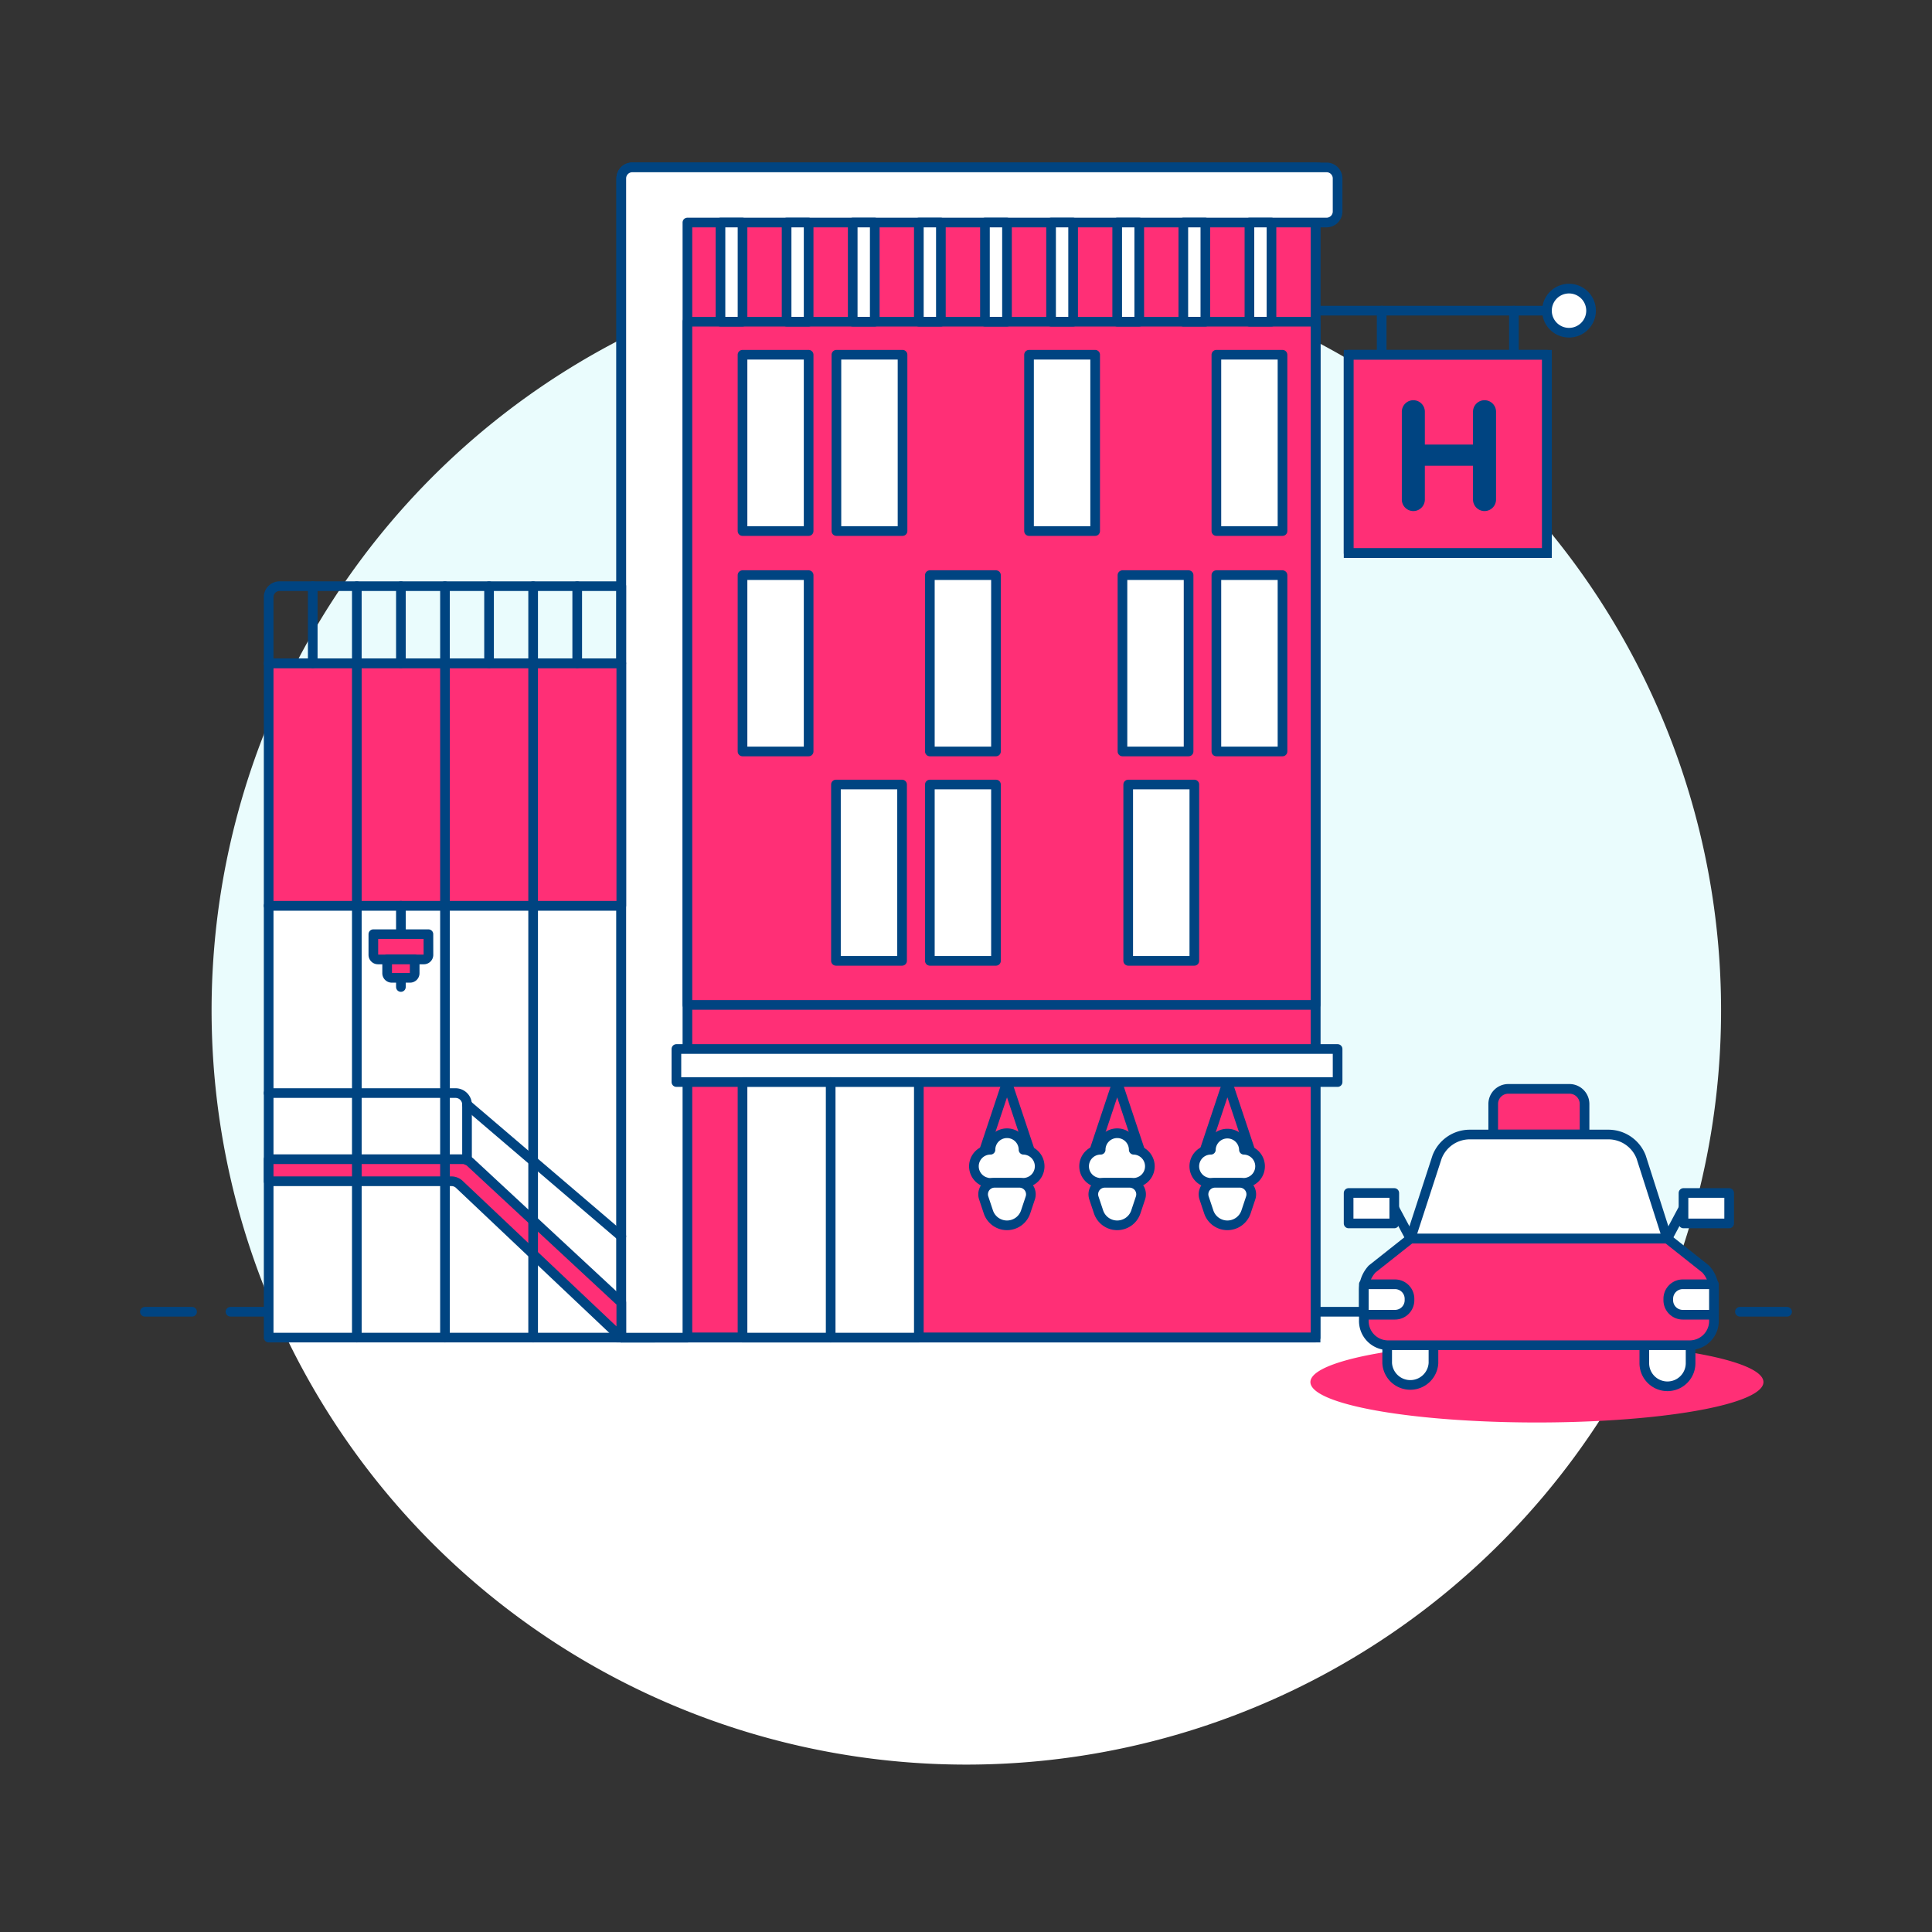
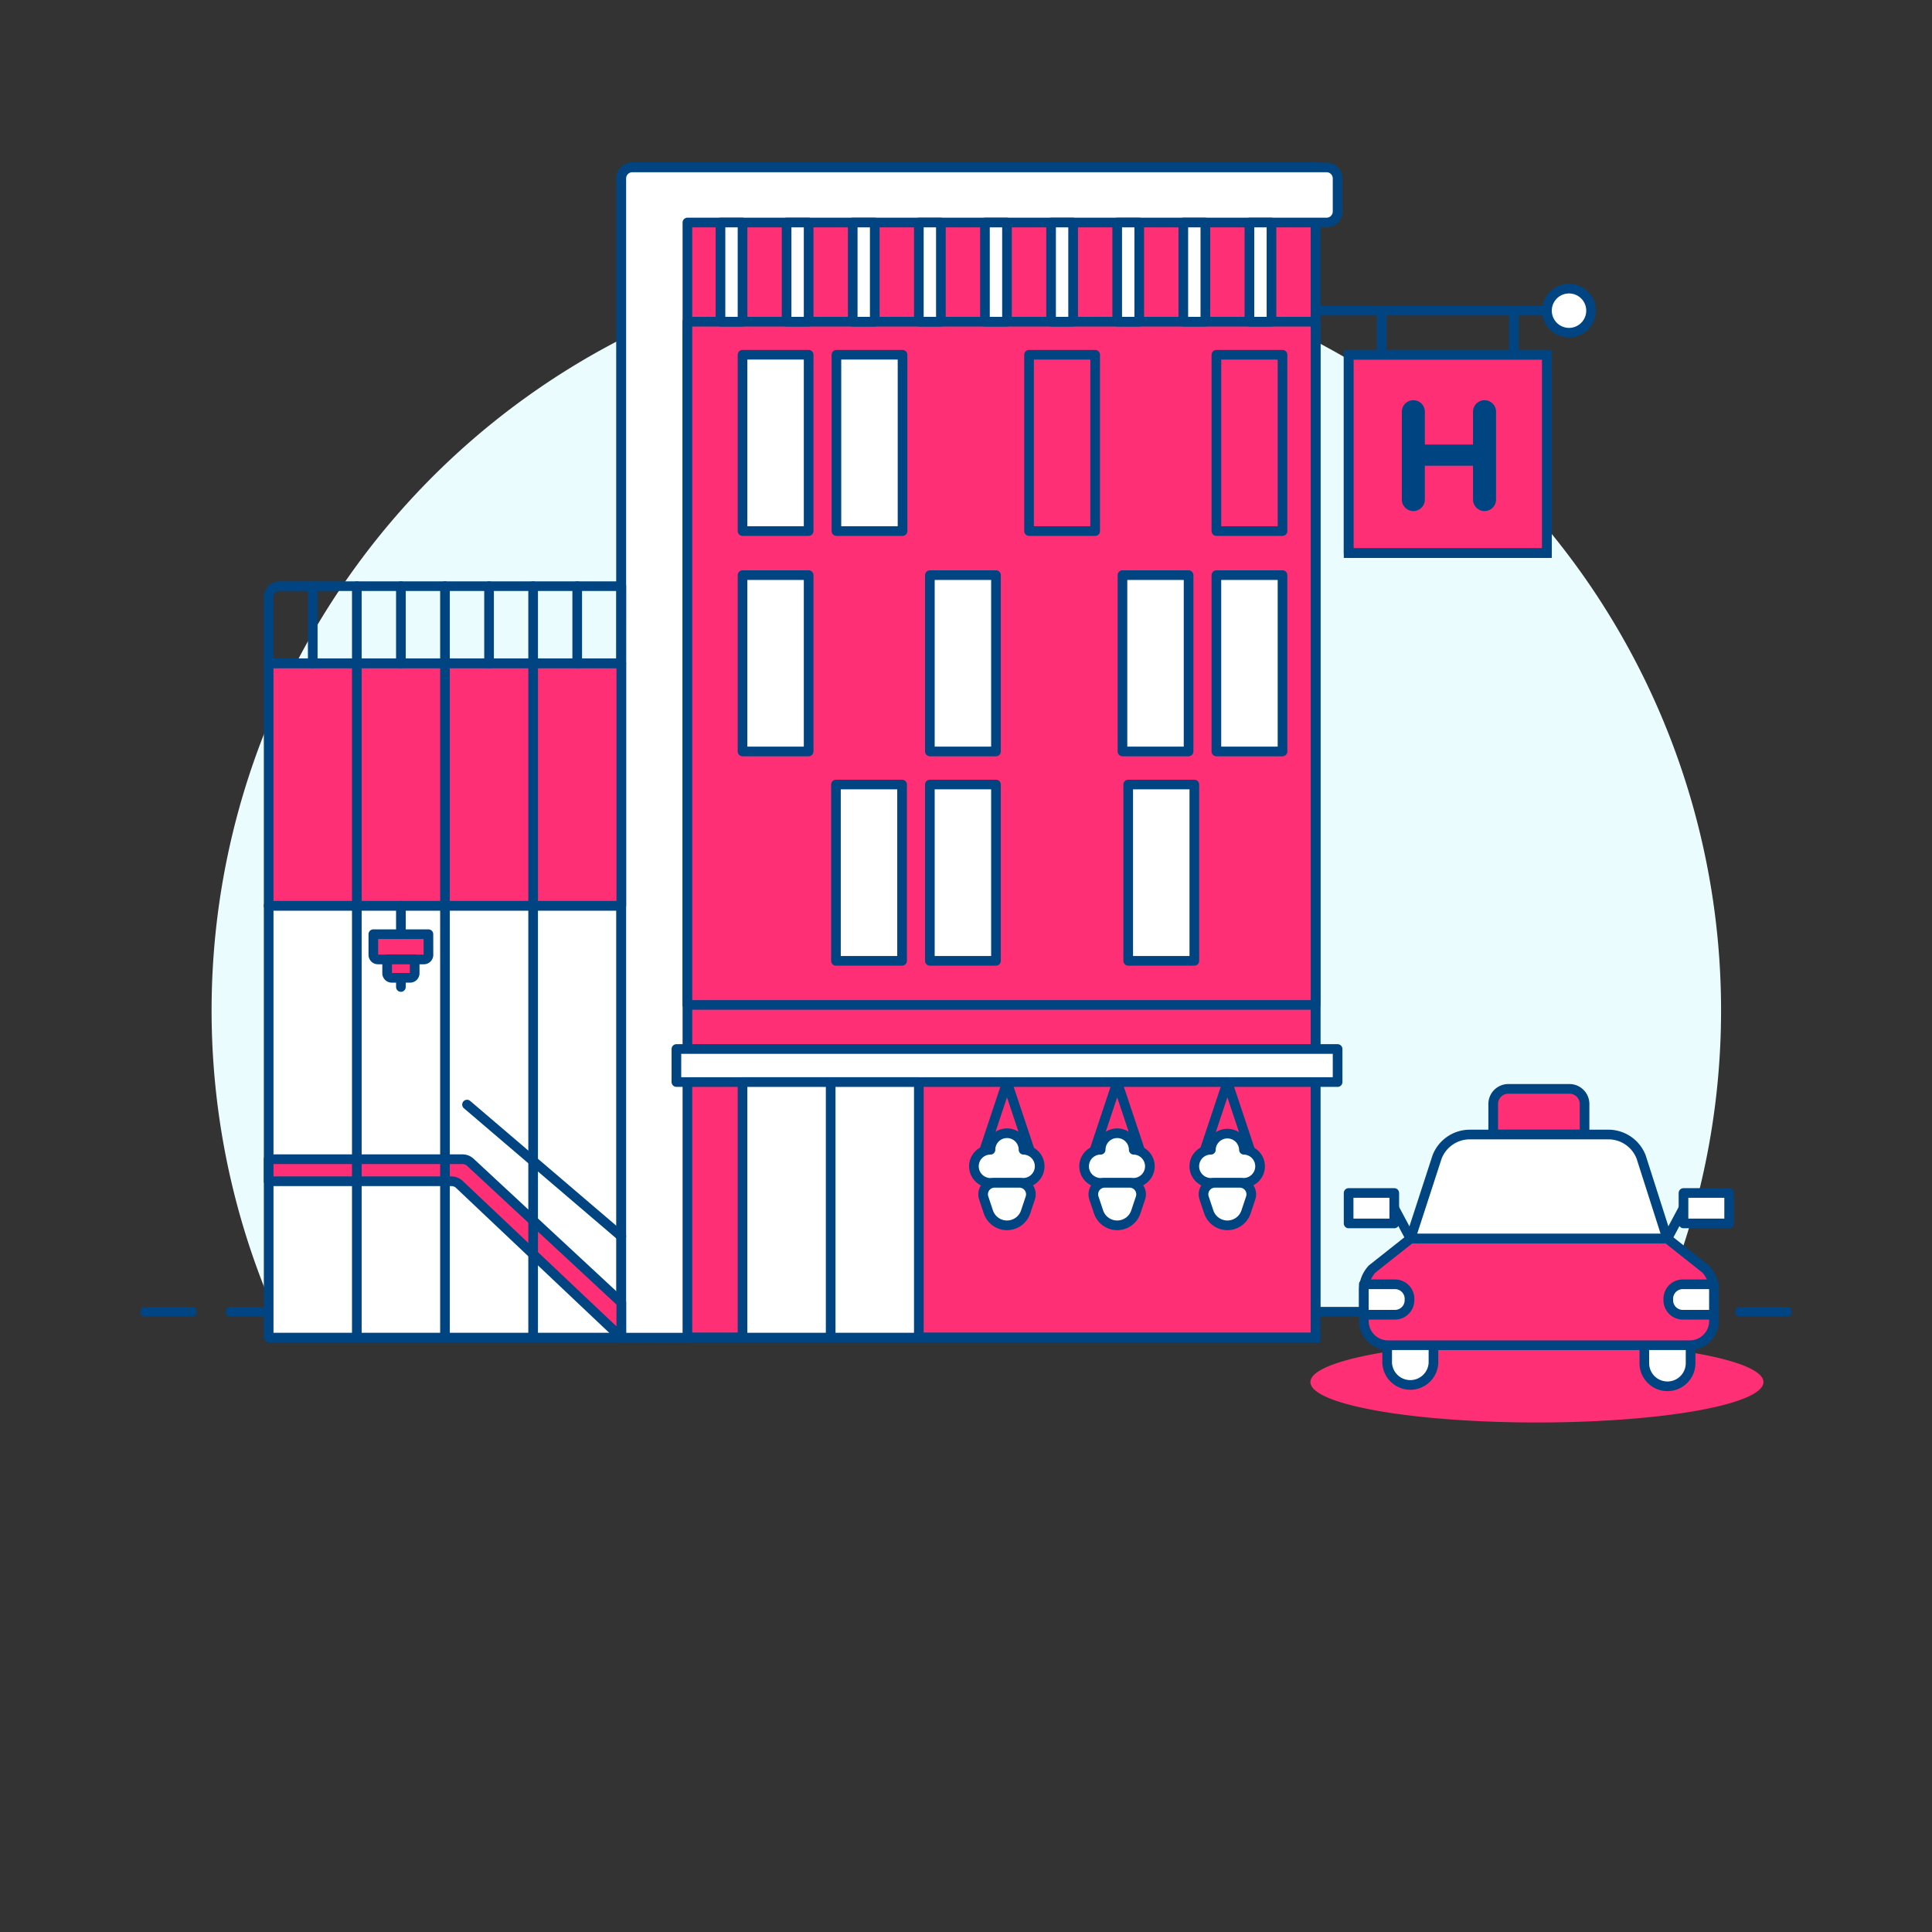
<svg xmlns="http://www.w3.org/2000/svg" viewBox="0 0 200 200" height="200" width="200">
  <rect x="0" y="0" width="200" height="200" fill="#333333" stroke="none" />
  <path d="M28.424,135.835a78.13,78.13,0,1,1,143.239-.042Z" fill="#eafcfd" />
-   <path d="M28.425,135.792a78.133,78.133,0,0,0,143.219,0Z" fill="#ffffff" />
  <path d="M23.858 135.792L176.21 135.792" fill="none" stroke="#004481" stroke-linecap="round" stroke-linejoin="round" />
  <path d="M15 135.792L19.883 135.792" fill="none" stroke="#004481" stroke-linecap="round" stroke-linejoin="round" />
  <path d="M180.117 135.792L185 135.792" fill="none" stroke="#004481" stroke-linecap="round" stroke-linejoin="round" />
  <path d="M67.286,93.762H27.812v44.705H67.739V94.215A.453.453,0,0,0,67.286,93.762Z" fill="#ffffff" />
  <path d="M67.286,93.762H27.812v44.705H67.739V94.215A.453.453,0,0,0,67.286,93.762Z" fill="#ffffff" />
  <path d="M67.282,93.762H27.812v44.705H67.739V94.219A.458.458,0,0,0,67.282,93.762Z" fill="none" stroke="#004481" stroke-linecap="round" stroke-linejoin="round" />
  <path d="M136.186,17.33H65.449a1.132,1.132,0,0,0-1.132,1.133v120h71.869Z" fill="#ff2f76" stroke="#004481" />
  <path d="M136.186,17.33H65.449a1.132,1.132,0,0,0-1.132,1.133v120h71.869Z" fill="none" stroke="#004481" stroke-linecap="round" stroke-linejoin="round" />
  <path d="M138.467,18.471a1.14,1.14,0,0,0-1.14-1.141H65.457a1.14,1.14,0,0,0-1.14,1.141v120h6.844V23.034h66.166a1.14,1.14,0,0,0,1.14-1.141Z" fill="#ffffff" />
  <path d="M138.467,18.471a1.14,1.14,0,0,0-1.14-1.141H65.457a1.14,1.14,0,0,0-1.14,1.141v120h6.844V23.034h66.166a1.14,1.14,0,0,0,1.14-1.141Z" fill="none" stroke="#004481" stroke-linecap="round" stroke-linejoin="round" />
  <path d="M71.161 33.301H136.185V104.029H71.161z" fill="#ff2f76" />
  <path d="M71.161 33.301H136.185V104.029H71.161z" fill="none" stroke="#004481" stroke-linecap="round" stroke-linejoin="round" />
  <path d="M70.021 108.592 L138.468 108.592 L138.468 112.014 L70.021 112.014 Z" fill="#ffffff" stroke="#004481" stroke-linecap="round" stroke-linejoin="round" />
  <path d="M27.812 68.665H64.317V93.762H27.812z" fill="#ff2f76" />
  <path d="M27.812 68.665H64.317V93.762H27.812z" fill="none" stroke="#004481" stroke-linecap="round" stroke-linejoin="round" />
  <path d="M64.317,138.467l-16.768-15.86a1.191,1.191,0,0,0-.818-.325H27.812V120H47.879a1.191,1.191,0,0,1,.809.318L64.317,134.83Z" fill="#ff2f76" stroke="#004481" stroke-linecap="round" stroke-linejoin="round" />
-   <path d="M27.812,113.155H47.156a1.19,1.19,0,0,1,1.19,1.19V120.1" fill="none" stroke="#004481" stroke-linecap="round" stroke-linejoin="round" />
  <path d="M48.346 114.345L64.317 127.986" fill="none" stroke="#004481" stroke-linecap="round" stroke-linejoin="round" />
  <path d="M36.938 68.665L36.938 138.467" fill="none" stroke="#004481" stroke-linecap="round" stroke-linejoin="round" />
  <path d="M46.064 68.665L46.064 138.467" fill="none" stroke="#004481" stroke-linecap="round" stroke-linejoin="round" />
  <path d="M55.19 68.665L55.19 138.467" fill="none" stroke="#004481" stroke-linecap="round" stroke-linejoin="round" />
  <path d="M74.584 23.034H76.866V33.301H74.584z" fill="#ffffff" stroke="#004481" stroke-linecap="round" stroke-linejoin="round" />
  <path d="M81.428 23.034H83.71V33.301H81.428z" fill="#ffffff" stroke="#004481" stroke-linecap="round" stroke-linejoin="round" />
  <path d="M88.273 23.034H90.555V33.301H88.273z" fill="#ffffff" stroke="#004481" stroke-linecap="round" stroke-linejoin="round" />
  <path d="M95.118 23.034H97.4V33.301H95.118z" fill="#ffffff" stroke="#004481" stroke-linecap="round" stroke-linejoin="round" />
  <path d="M101.962 23.034H104.244V33.301H101.962z" fill="#ffffff" stroke="#004481" stroke-linecap="round" stroke-linejoin="round" />
  <path d="M108.807 23.034H111.089V33.301H108.807z" fill="#ffffff" stroke="#004481" stroke-linecap="round" stroke-linejoin="round" />
  <path d="M115.652 23.034H117.934V33.301H115.652z" fill="#ffffff" stroke="#004481" stroke-linecap="round" stroke-linejoin="round" />
  <path d="M122.496 23.034H124.778V33.301H122.496z" fill="#ffffff" stroke="#004481" stroke-linecap="round" stroke-linejoin="round" />
  <path d="M129.341 23.034H131.623V33.301H129.341z" fill="#ffffff" stroke="#004481" stroke-linecap="round" stroke-linejoin="round" />
  <path d="M41.501 96.852L41.501 93.762" fill="none" stroke="#004481" stroke-linecap="round" stroke-linejoin="round" />
  <path d="M44.353,98.846a.476.476,0,0,1-.475.476H39.124a.476.476,0,0,1-.475-.476V96.707h5.7Z" fill="#ff2f76" />
  <path d="M44.353,98.846a.476.476,0,0,1-.475.476H39.124a.476.476,0,0,1-.475-.476V96.707h5.7Z" fill="none" stroke="#004481" stroke-linecap="round" stroke-linejoin="round" />
  <path d="M42.927,100.748a.475.475,0,0,1-.475.475h-1.9a.475.475,0,0,1-.475-.475V99.322h2.852Z" fill="#ff2f76" stroke="#004481" stroke-linecap="round" stroke-linejoin="round" />
  <path d="M41.501 101.223L41.501 102.174" fill="none" stroke="#004481" stroke-linecap="round" stroke-linejoin="round" />
  <path d="M76.865 36.723 L83.710 36.723 L83.710 54.975 L76.865 54.975 Z" fill="#ffffff" />
  <path d="M76.865 36.723 L83.710 36.723 L83.710 54.975 L76.865 54.975 Z" fill="none" stroke="#004481" stroke-linecap="round" stroke-linejoin="round" />
  <path d="M86.585 36.723 L93.430 36.723 L93.430 54.975 L86.585 54.975 Z" fill="#ffffff" />
  <path d="M86.585 36.723 L93.430 36.723 L93.430 54.975 L86.585 54.975 Z" fill="none" stroke="#004481" stroke-linecap="round" stroke-linejoin="round" />
  <path d="M125.919 59.539 L132.764 59.539 L132.764 77.791 L125.919 77.791 Z" fill="#ffffff" />
  <path d="M125.919 59.539 L132.764 59.539 L132.764 77.791 L125.919 77.791 Z" fill="none" stroke="#004481" stroke-linecap="round" stroke-linejoin="round" />
  <path d="M116.197 59.539 L123.042 59.539 L123.042 77.791 L116.197 77.791 Z" fill="#ffffff" />
  <path d="M116.197 59.539 L123.042 59.539 L123.042 77.791 L116.197 77.791 Z" fill="none" stroke="#004481" stroke-linecap="round" stroke-linejoin="round" />
-   <path d="M106.525 36.723 L113.370 36.723 L113.370 54.975 L106.525 54.975 Z" fill="#ffffff" />
  <path d="M106.525 36.723 L113.370 36.723 L113.370 54.975 L106.525 54.975 Z" fill="none" stroke="#004481" stroke-linecap="round" stroke-linejoin="round" />
-   <path d="M125.919 36.723 L132.764 36.723 L132.764 54.975 L125.919 54.975 Z" fill="#ffffff" />
  <path d="M125.919 36.723 L132.764 36.723 L132.764 54.975 L125.919 54.975 Z" fill="none" stroke="#004481" stroke-linecap="round" stroke-linejoin="round" />
  <path d="M96.258 59.539 L103.103 59.539 L103.103 77.791 L96.258 77.791 Z" fill="#ffffff" />
  <path d="M96.258 59.539 L103.103 59.539 L103.103 77.791 L96.258 77.791 Z" fill="none" stroke="#004481" stroke-linecap="round" stroke-linejoin="round" />
  <path d="M86.537 81.214 L93.382 81.214 L93.382 99.466 L86.537 99.466 Z" fill="#ffffff" />
  <path d="M86.537 81.214 L93.382 81.214 L93.382 99.466 L86.537 99.466 Z" fill="none" stroke="#004481" stroke-linecap="round" stroke-linejoin="round" />
  <path d="M76.865 59.539 L83.710 59.539 L83.710 77.791 L76.865 77.791 Z" fill="#ffffff" stroke="#004481" stroke-linecap="round" stroke-linejoin="round" />
  <path d="M96.258 81.214 L103.103 81.214 L103.103 99.466 L96.258 99.466 Z" fill="#ffffff" />
  <path d="M96.258 81.214 L103.103 81.214 L103.103 99.466 L96.258 99.466 Z" fill="none" stroke="#004481" stroke-linecap="round" stroke-linejoin="round" />
  <path d="M116.792 81.214 L123.637 81.214 L123.637 99.466 L116.792 99.466 Z" fill="#ffffff" />
  <path d="M116.792 81.214 L123.637 81.214 L123.637 99.466 L116.792 99.466 Z" fill="none" stroke="#004481" stroke-linecap="round" stroke-linejoin="round" />
  <path d="M85.991 112.015L76.865 112.015 76.865 138.467 85.991 138.467 95.118 138.467 95.118 112.015 85.991 112.015z" fill="#ffffff" />
  <path d="M85.991 112.015L76.865 112.015 76.865 138.467 85.991 138.467 95.118 138.467 95.118 112.015 85.991 112.015z" fill="none" stroke="#004481" stroke-linecap="round" stroke-linejoin="round" />
  <path d="M85.991 112.015L85.991 138.467" fill="none" stroke="#004481" stroke-linecap="round" stroke-linejoin="round" />
  <path d="M101.863 119.158L104.244 112.015 106.625 119.158" fill="none" stroke="#004481" stroke-linecap="round" stroke-linejoin="round" />
  <path d="M105.955,119.022a1.711,1.711,0,0,0-3.422,0,1.711,1.711,0,0,0-.342,3.388v.035h3.764a1.712,1.712,0,0,0,0-3.423Z" fill="#ffffff" stroke="#004481" stroke-linecap="round" stroke-linejoin="round" />
  <path d="M106.174,125.453a2.035,2.035,0,0,1-1.93,1.392h0a2.036,2.036,0,0,1-1.931-1.392l-.481-1.443a1.19,1.19,0,0,1,1.129-1.565h2.566a1.189,1.189,0,0,1,1.128,1.565Z" fill="#ffffff" stroke="#004481" stroke-linecap="round" stroke-linejoin="round" />
  <path d="M113.271 119.158L115.652 112.015 118.033 119.158" fill="none" stroke="#004481" stroke-linecap="round" stroke-linejoin="round" />
  <path d="M117.363,119.022a1.711,1.711,0,0,0-3.422,0,1.711,1.711,0,0,0-.343,3.388v.035h3.765a1.712,1.712,0,0,0,0-3.423Z" fill="#ffffff" stroke="#004481" stroke-linecap="round" stroke-linejoin="round" />
  <path d="M115.652,126.845h0a2.036,2.036,0,0,1-1.931-1.392l-.481-1.443a1.19,1.19,0,0,1,1.129-1.565h2.566a1.189,1.189,0,0,1,1.128,1.565l-.481,1.443A2.035,2.035,0,0,1,115.652,126.845Z" fill="#ffffff" stroke="#004481" stroke-linecap="round" stroke-linejoin="round" />
  <path d="M124.678 119.158L127.06 112.015 129.441 119.158" fill="none" stroke="#004481" stroke-linecap="round" stroke-linejoin="round" />
  <path d="M128.771,119.022a1.712,1.712,0,0,0-3.423,0,1.711,1.711,0,0,0-.342,3.388v.035h3.765a1.712,1.712,0,0,0,0-3.423Z" fill="#ffffff" stroke="#004481" stroke-linecap="round" stroke-linejoin="round" />
  <path d="M127.06,126.845h0a2.036,2.036,0,0,1-1.931-1.392l-.481-1.443a1.189,1.189,0,0,1,1.128-1.565h2.567a1.189,1.189,0,0,1,1.128,1.565l-.481,1.443A2.036,2.036,0,0,1,127.06,126.845Z" fill="#ffffff" stroke="#004481" stroke-linecap="round" stroke-linejoin="round" />
  <path d="M64.317,60.68H28.945a1.132,1.132,0,0,0-1.133,1.132v6.853h36.5Z" fill="none" stroke="#004481" stroke-linecap="round" stroke-linejoin="round" />
  <path d="M32.375 60.68L32.375 68.665" fill="none" stroke="#004481" stroke-linecap="round" stroke-linejoin="round" />
  <path d="M36.938 60.68L36.938 68.665" fill="none" stroke="#004481" stroke-linecap="round" stroke-linejoin="round" />
  <path d="M41.501 60.68L41.501 68.665" fill="none" stroke="#004481" stroke-linecap="round" stroke-linejoin="round" />
  <path d="M46.064 60.68L46.064 68.665" fill="none" stroke="#004481" stroke-linecap="round" stroke-linejoin="round" />
  <path d="M50.627 60.68L50.627 68.665" fill="none" stroke="#004481" stroke-linecap="round" stroke-linejoin="round" />
  <path d="M55.19 60.68L55.19 68.665" fill="none" stroke="#004481" stroke-linecap="round" stroke-linejoin="round" />
  <path d="M59.753 60.68L59.753 68.665" fill="none" stroke="#004481" stroke-linecap="round" stroke-linejoin="round" />
  <path d="M136.186 32.16L160.142 32.16" fill="none" stroke="#004481" stroke-linecap="round" stroke-linejoin="round" />
  <path d="M160.142 32.160 A2.282 2.282 0 1 0 164.706 32.160 A2.282 2.282 0 1 0 160.142 32.160 Z" fill="#ffffff" stroke="#004481" stroke-linecap="round" stroke-linejoin="round" />
  <path d="M143.03 32.16L143.03 36.723" fill="none" stroke="#004481" stroke-linecap="round" stroke-linejoin="round" />
  <path d="M156.72 32.16L156.72 36.723" fill="none" stroke="#004481" stroke-linecap="round" stroke-linejoin="round" />
  <path d="M139.608 36.723 L160.142 36.723 L160.142 57.257 L139.608 57.257 Z" fill="#ff2f76" stroke="#004481" />
  <path d="M139.608 36.723 L160.142 36.723 L160.142 57.257 L139.608 57.257 Z" fill="none" stroke="#004481" stroke-linecap="round" stroke-linejoin="round" />
  <path d="M145.117,42.657a1.192,1.192,0,1,1,2.383,0v3.367h4.986V42.657a1.192,1.192,0,1,1,2.383,0v9.021a1.192,1.192,0,1,1-2.383,0V48.215H147.5v3.463a1.192,1.192,0,1,1-2.383,0Z" fill="#004481" />
  <path d="M135.653 143.072 A23.449 4.183 0 1 0 182.551 143.072 A23.449 4.183 0 1 0 135.653 143.072 Z" fill="#ff2f76" />
  <path d="M162.467,112.719h-6.325a1.565,1.565,0,0,0-1.565,1.565v3.162h9.455v-3.162A1.565,1.565,0,0,0,162.467,112.719Z" fill="#ff2f76" />
  <path d="M162.467,112.719h-6.325a1.565,1.565,0,0,0-1.565,1.565v3.162h9.455v-3.162A1.565,1.565,0,0,0,162.467,112.719Z" fill="none" stroke="#004481" stroke-linecap="round" stroke-linejoin="round" />
  <path d="M146.016,128.224l2.747-8.447a3.629,3.629,0,0,1,3.4-2.331h14.329a3.629,3.629,0,0,1,3.4,2.331l2.7,8.447Z" fill="#ffffff" />
  <path d="M143.6,137.679v3.435a2.4,2.4,0,0,0,4.791,0v-3.435Z" fill="#ffffff" stroke="#004481" stroke-linecap="round" stroke-linejoin="round" />
  <path d="M175.009,137.679v3.435a2.395,2.395,0,1,1-4.79,0v-3.435Z" fill="#ffffff" stroke="#004481" stroke-linecap="round" stroke-linejoin="round" />
  <path d="M175.01,139.255a2.511,2.511,0,0,0,2.417-2.6v-3.07a3.249,3.249,0,0,0-.854-2.213l-3.979-3.152H146.016l-3.979,3.152a3.253,3.253,0,0,0-.853,2.213v3.07a2.511,2.511,0,0,0,2.416,2.6Z" fill="#ff2f76" />
  <path d="M175.01,139.255a2.511,2.511,0,0,0,2.417-2.6v-3.07a3.249,3.249,0,0,0-.854-2.213l-3.979-3.152H146.016l-3.979,3.152a3.253,3.253,0,0,0-.853,2.213v3.07a2.511,2.511,0,0,0,2.416,2.6Z" fill="none" stroke="#004481" stroke-linecap="round" stroke-linejoin="round" />
  <path d="M146.016,128.224l2.747-8.447a3.629,3.629,0,0,1,3.4-2.331h14.329a3.629,3.629,0,0,1,3.4,2.331l2.7,8.447Z" fill="none" stroke="#004481" stroke-linecap="round" stroke-linejoin="round" />
  <path d="M146.016 128.224L144.335 125.073" fill="none" stroke="#004481" stroke-linecap="round" stroke-linejoin="round" />
  <path d="M139.608 123.497 L144.335 123.497 L144.335 126.649 L139.608 126.649 Z" fill="#ffffff" stroke="#004481" stroke-linecap="round" stroke-linejoin="round" />
  <path d="M172.594 128.224L174.275 125.073" fill="none" stroke="#004481" stroke-linecap="round" stroke-linejoin="round" />
  <path d="M174.275 123.497 L179.002 123.497 L179.002 126.649 L174.275 126.649 Z" fill="#ffffff" stroke="#004481" stroke-linecap="round" stroke-linejoin="round" />
  <path d="M144.41,136.1h-3.226v-3.151h3.226a1.5,1.5,0,0,1,1.5,1.5v.151A1.5,1.5,0,0,1,144.41,136.1Z" fill="#ffffff" stroke="#004481" stroke-linecap="round" stroke-linejoin="round" />
  <path d="M174.2,136.1h3.227v-3.151H174.2a1.5,1.5,0,0,0-1.5,1.5v.151A1.5,1.5,0,0,0,174.2,136.1Z" fill="#ffffff" stroke="#004481" stroke-linecap="round" stroke-linejoin="round" />
</svg>